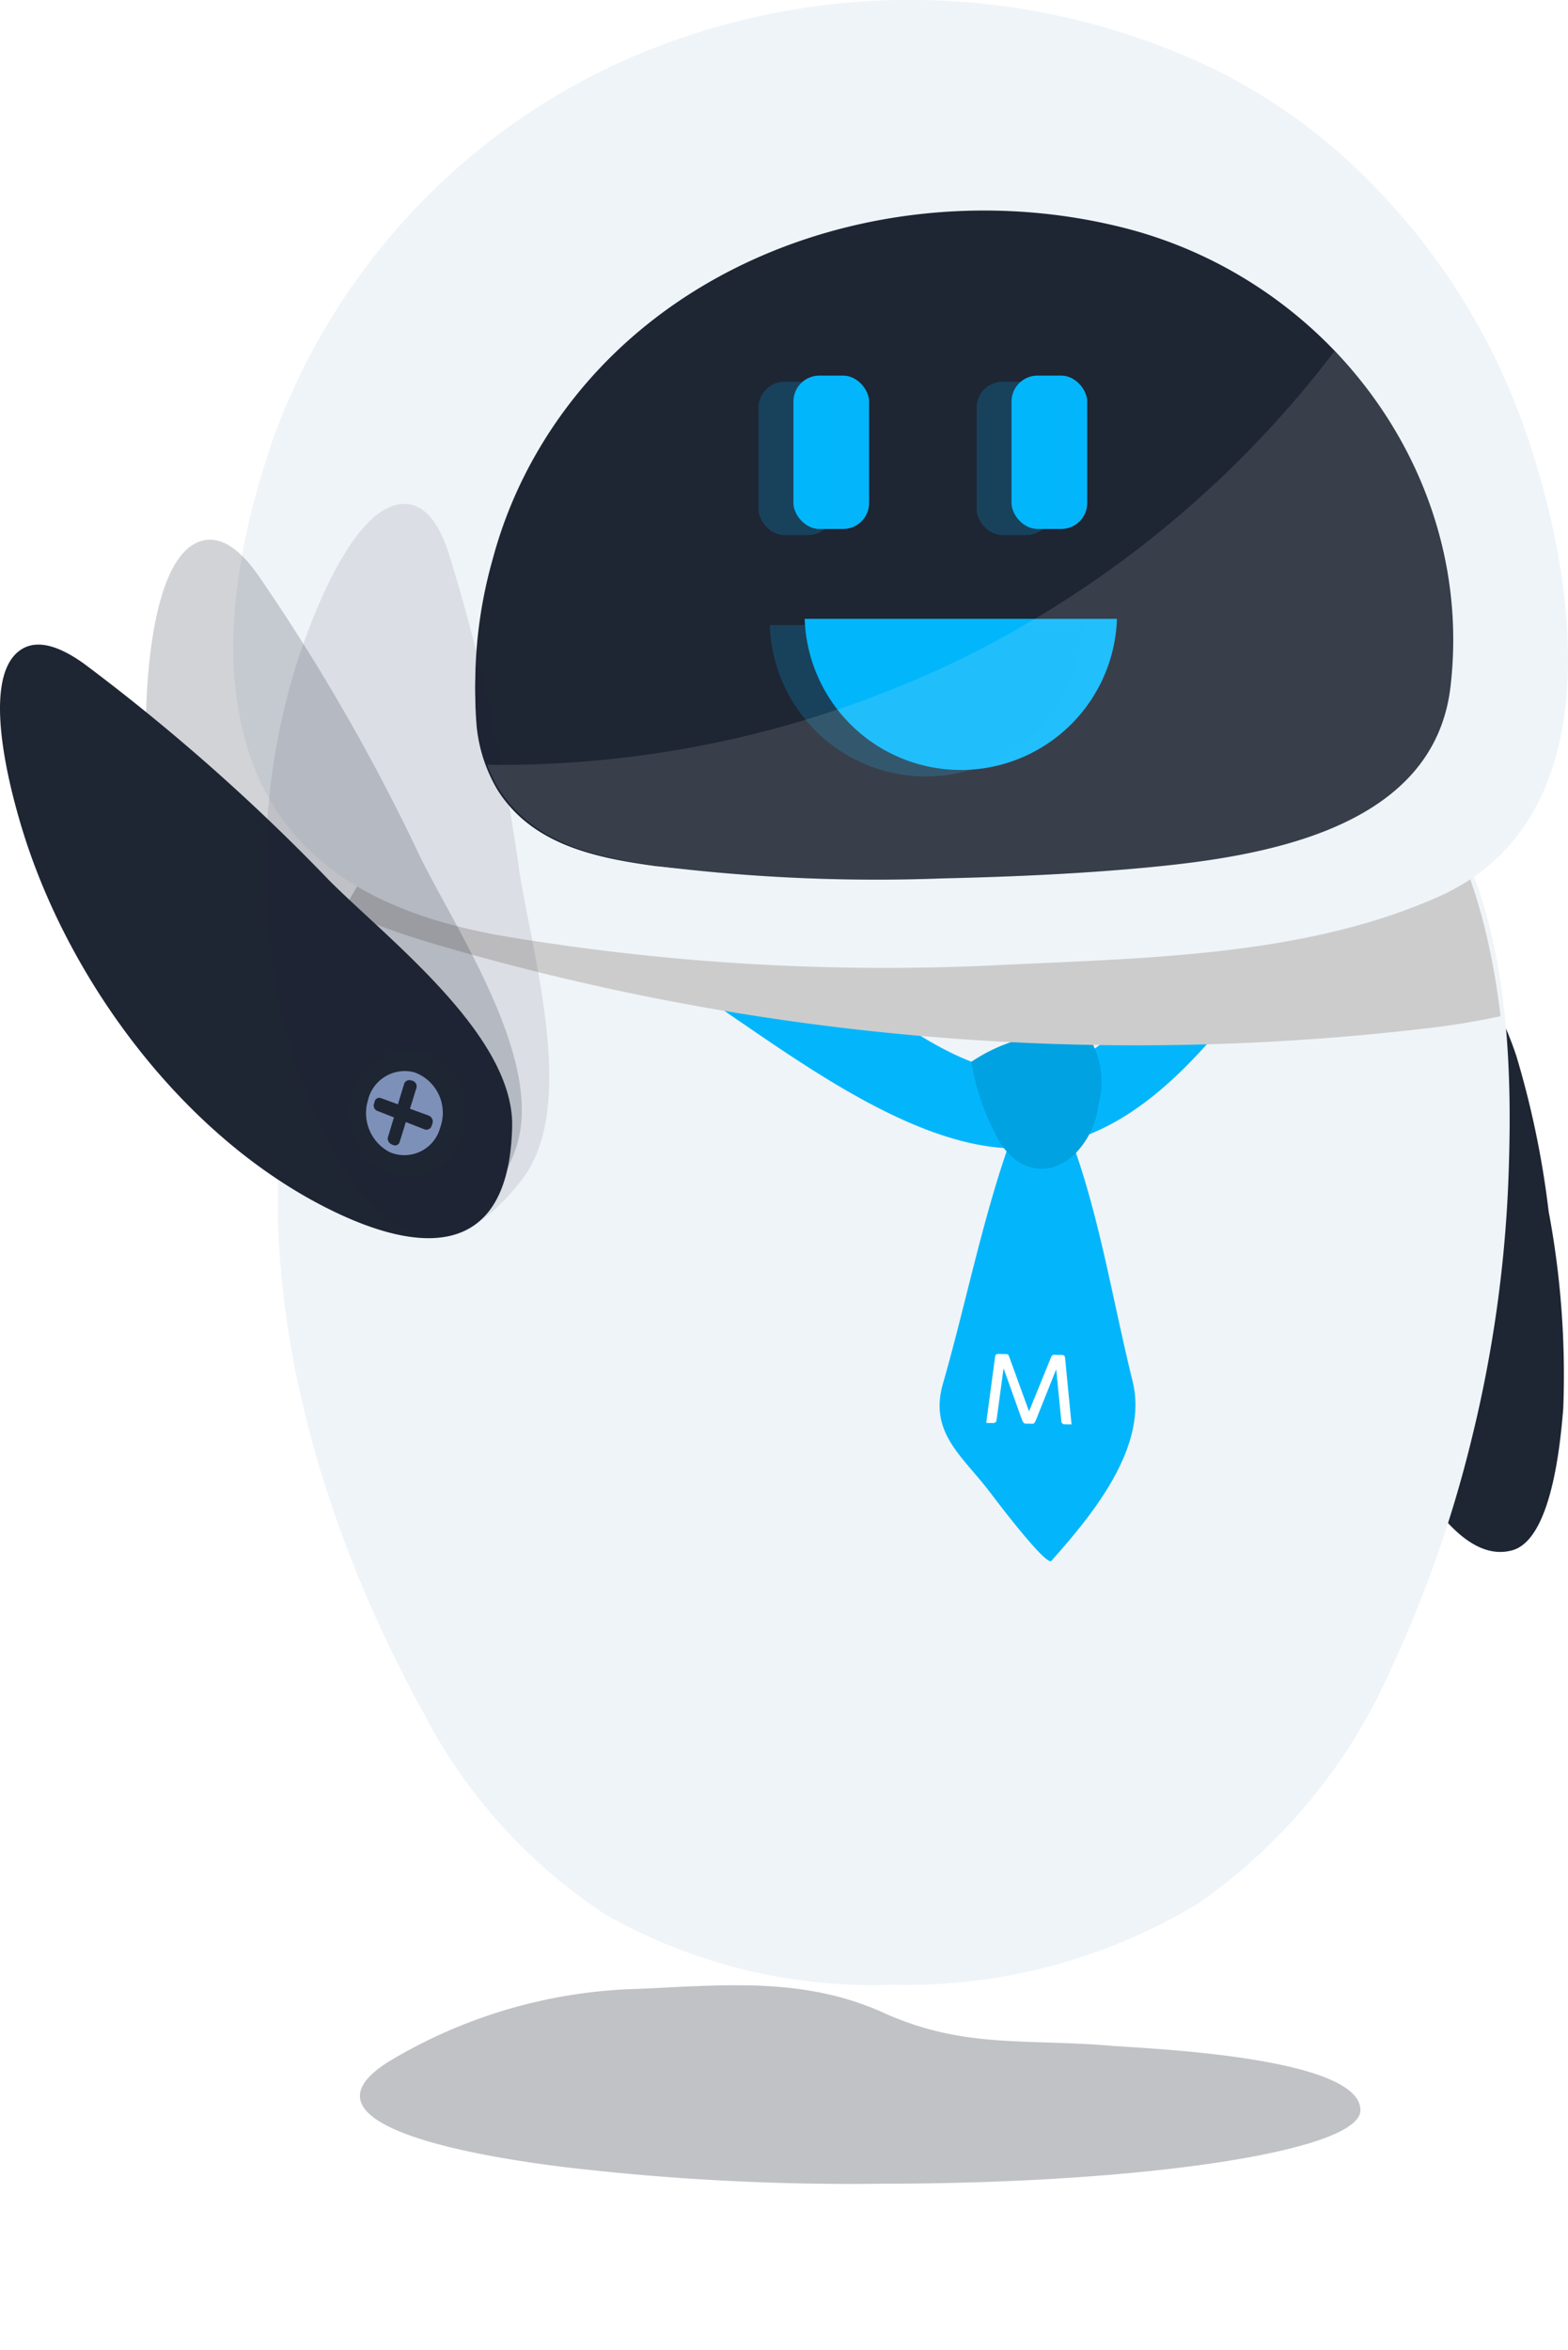
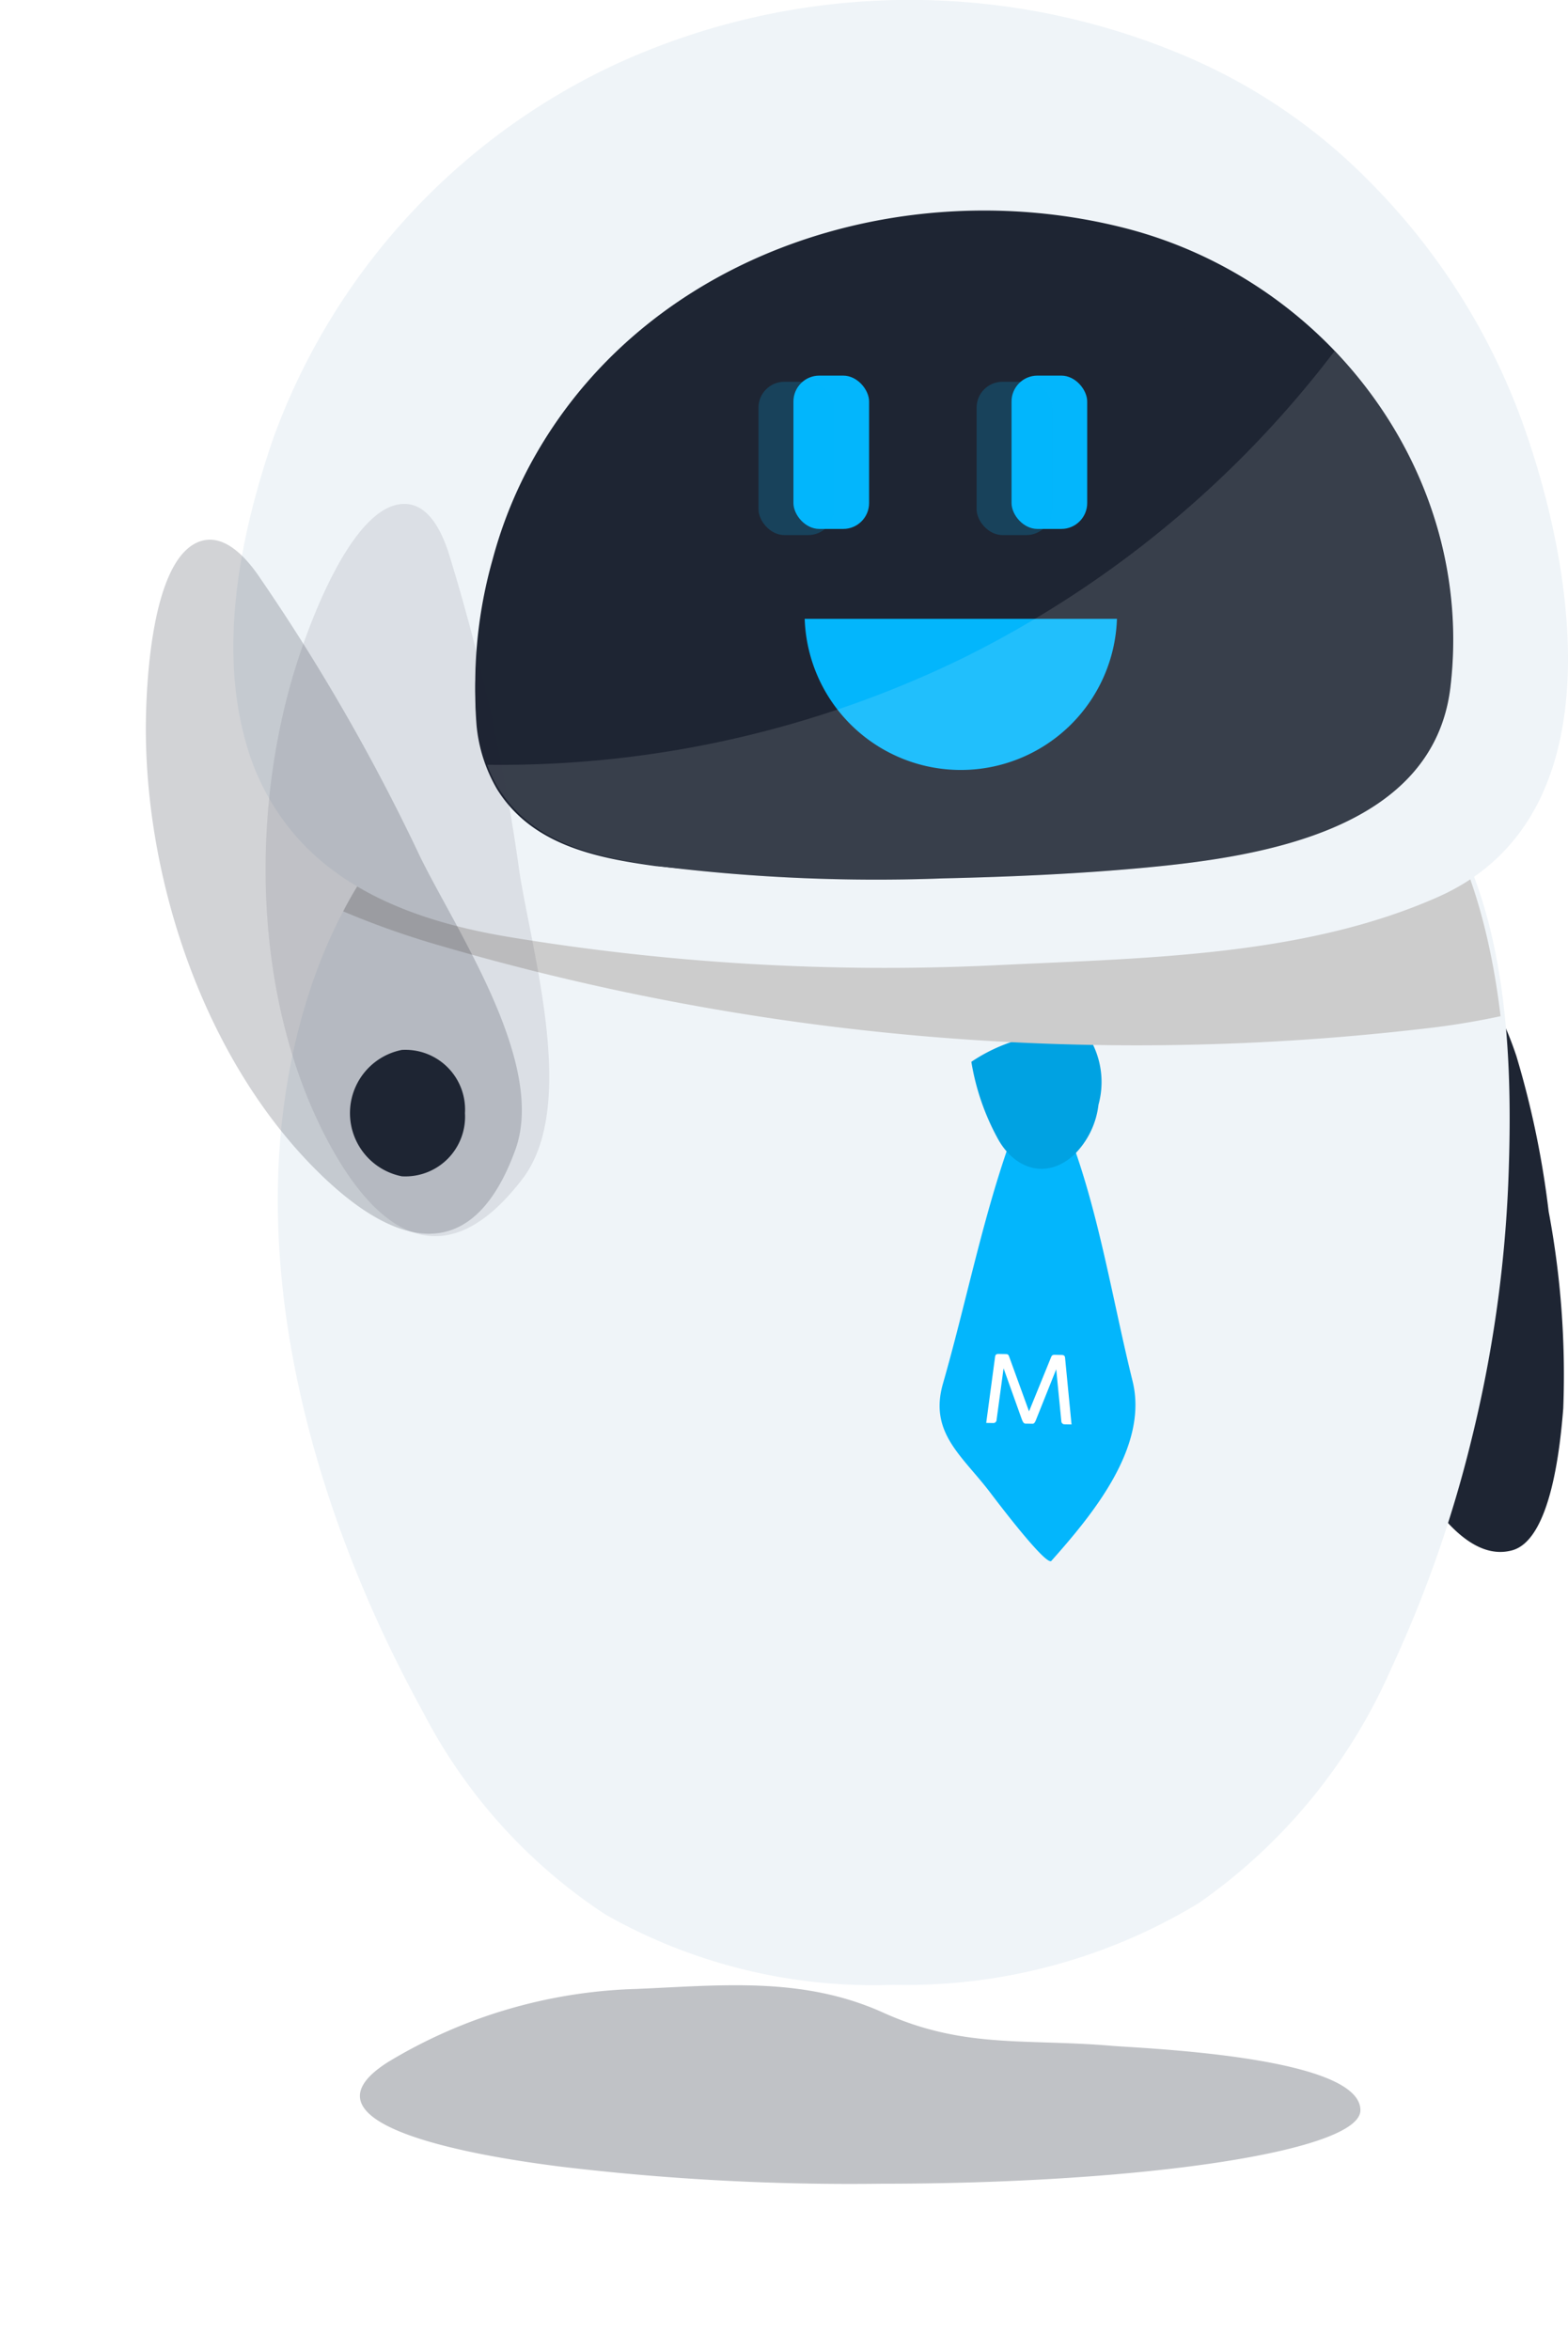
<svg xmlns="http://www.w3.org/2000/svg" width="74.049" height="110.928" viewBox="0 0 74.049 110.928">
  <defs>
    <filter id="Rectangle_8852" x="35.969" y="16.23" width="6.573" height="10.237" filterUnits="userSpaceOnUse">
      <feOffset input="SourceAlpha" />
      <feGaussianBlur stdDeviation="0.5" result="blur" />
      <feFlood flood-color="#08b7fc" flood-opacity="0.8" />
      <feComposite operator="in" in2="blur" />
      <feComposite in="SourceGraphic" />
    </filter>
    <filter id="Rectangle_8853" x="46.265" y="16.23" width="6.573" height="10.237" filterUnits="userSpaceOnUse">
      <feOffset input="SourceAlpha" />
      <feGaussianBlur stdDeviation="0.5" result="blur-2" />
      <feFlood flood-color="#08b7fc" flood-opacity="0.8" />
      <feComposite operator="in" in2="blur-2" />
      <feComposite in="SourceGraphic" />
    </filter>
    <filter id="Path_319271" x="36.501" y="27.712" width="17.746" height="10.134" filterUnits="userSpaceOnUse">
      <feOffset input="SourceAlpha" />
      <feGaussianBlur stdDeviation="0.5" result="blur-3" />
      <feFlood flood-color="#08b7fc" flood-opacity="0.8" />
      <feComposite operator="in" in2="blur-3" />
      <feComposite in="SourceGraphic" />
    </filter>
    <filter id="Rectangle_8854" x="34.32" y="16.523" width="6.573" height="10.237" filterUnits="userSpaceOnUse">
      <feOffset input="SourceAlpha" />
      <feGaussianBlur stdDeviation="0.5" result="blur-4" />
      <feFlood flood-color="#08b7fc" flood-opacity="0.8" />
      <feComposite operator="in" in2="blur-4" />
      <feComposite in="SourceGraphic" />
    </filter>
    <filter id="Rectangle_8855" x="44.616" y="16.523" width="6.573" height="10.237" filterUnits="userSpaceOnUse">
      <feOffset input="SourceAlpha" />
      <feGaussianBlur stdDeviation="0.5" result="blur-5" />
      <feFlood flood-color="#08b7fc" flood-opacity="0.8" />
      <feComposite operator="in" in2="blur-5" />
      <feComposite in="SourceGraphic" />
    </filter>
    <filter id="Path_319272" x="34.852" y="28.005" width="17.745" height="10.133" filterUnits="userSpaceOnUse">
      <feOffset input="SourceAlpha" />
      <feGaussianBlur stdDeviation="0.5" result="blur-6" />
      <feFlood flood-color="#08b7fc" flood-opacity="0.8" />
      <feComposite operator="in" in2="blur-6" />
      <feComposite in="SourceGraphic" />
    </filter>
  </defs>
  <g id="Group_25443" data-name="Group 25443" transform="translate(-390.471 -34.459)">
    <path id="Path_319261" data-name="Path 319261" d="M337.291,97.276c0,1.916-10.147,3.47-22.662,3.47a114.876,114.876,0,0,1-15.237-.823c-1.7-.228-13.2-1.65-8.018-4.923A23.953,23.953,0,0,1,303.1,91.552c4-.17,7.85-.6,11.652,1.117s6.684,1.218,10.788,1.567C326.989,94.358,337.291,94.728,337.291,97.276Z" transform="translate(117.426 36.79)" fill="#1e2533" opacity="0.281" style="mix-blend-mode: multiply;isolation: isolate" />
    <path id="Path_319262" data-name="Path 319262" d="M330.45,62.822a43.257,43.257,0,0,1,1.523,7.33,41.751,41.751,0,0,1,.69,9.3c-.133,1.636-.55,6.2-2.42,6.7-3.258.88-6.08-6.319-6.981-8.5-2.188-5.31-4.876-15.929,1.71-19.065C327.745,57.271,329.422,59.741,330.45,62.822Z" transform="translate(131.633 21.488)" fill="#1e2533" />
    <path id="Path_319263" data-name="Path 319263" d="M343.768,85.11A61.007,61.007,0,0,0,345.5,73c.266-6.719-.058-15.6-5.589-20.332-4.543-3.891-9.949-2.273-15.133-2.966a56.1,56.1,0,0,0-19.9.62c-3.749.84-7.523,2.149-10.5,4.8-4.114,3.654-6.245,9.5-6.823,15.3-.933,9.4,2.182,19.375,6.685,27.554a25.332,25.332,0,0,0,8.622,9.574,25.656,25.656,0,0,0,13.586,3.319,26.666,26.666,0,0,0,14.419-3.847,26.413,26.413,0,0,0,9.1-11.072A58.341,58.341,0,0,0,343.768,85.11Z" transform="translate(116.2 17.278)" fill="#eff4f8" />
-     <path id="Path_319264" data-name="Path 319264" d="M319.673,71.1c4.177.094,7.241-2.571,9.935-5.765a75.911,75.911,0,0,0,4.834-6.376,85.928,85.928,0,0,0,4.546-7.716,1.307,1.307,0,0,0,.228-.829c-.412-2.173-3.987,1.465-4.315,1.973-2.358,3.653-4.573,7.393-7.723,10.619-1.64,1.678-4.107,4.717-7.108,4.541s-6.047-2.638-8.213-4.183q-4.109-2.931-7.96-6.1c-1.951-1.609-3.859-3.258-5.694-4.958-1.666-1.542-1.878-2.162-4.391-1.412-.209.061-1.253.158-1.238.364a.39.39,0,0,0,.149.221c2.358,2.172,3.843,4.972,6.184,7.235a57.8,57.8,0,0,0,7.609,6.19C310.118,67.359,315.213,71,319.673,71.1Z" transform="translate(118.595 17.566)" fill="#03b6fc" />
    <path id="Path_319265" data-name="Path 319265" d="M315.037,64.462q-.136-.373-.286-.742a13.386,13.386,0,0,0-1.39-.215,1.655,1.655,0,0,0-1.345,1.146c-1.266,3.641-2.021,7.486-3.087,11.2-.669,2.337.934,3.413,2.261,5.174.187.247,2.615,3.463,2.862,3.186,1.912-2.153,4.6-5.367,3.834-8.479C316.966,72.018,316.343,68.053,315.037,64.462Z" transform="translate(126.072 23.923)" fill="#03b6fc" />
    <path id="Path_319266" data-name="Path 319266" d="M315.542,61.173a1.5,1.5,0,0,0-1.253-.541,7.9,7.9,0,0,0-4.492,1.349,11.377,11.377,0,0,0,1.253,3.634c.785,1.427,2.293,1.95,3.6.753A3.962,3.962,0,0,0,315.8,64.01,4.043,4.043,0,0,0,315.542,61.173Z" transform="translate(126.546 22.598)" fill="#00a2e2" />
    <path id="Path_319267" data-name="Path 319267" d="M340.523,65.737a117.279,117.279,0,0,1-46.294-3.876A40.54,40.54,0,0,1,289.5,60.2a17.953,17.953,0,0,1,3.892-5.078c2.982-2.65,6.756-3.958,10.5-4.8a56.1,56.1,0,0,1,19.9-.62c5.184.693,10.591-.925,15.133,2.966,3.164,2.71,4.644,7.592,5.234,12.479A36.35,36.35,0,0,1,340.523,65.737Z" transform="translate(117.178 17.278)" fill="#ccc" style="mix-blend-mode: multiply;isolation: isolate" />
    <g id="Group_23334" data-name="Group 23334" transform="translate(401.491 34.459)">
      <path id="Path_319268" data-name="Path 319268" d="M289.134,66.985c2.429,2.608,6,3.87,9.831,4.506a108.959,108.959,0,0,0,23.111,1.329c6.858-.335,14.442-.4,20.793-3.229,8.36-3.726,6.488-15.261,4.028-22.2a31.138,31.138,0,0,0-7.244-11.513,26.915,26.915,0,0,0-8.6-5.908,33.271,33.271,0,0,0-27.144.373A31.243,31.243,0,0,0,287.85,47.919c-1.508,4.373-2.632,9.705-1.315,14.353A11.289,11.289,0,0,0,289.134,66.985Z" transform="translate(-285.953 -27.264)" fill="#eff4f8" />
      <path id="Path_319269" data-name="Path 319269" d="M293.843,58.128a7.8,7.8,0,0,0,.963,3.09c1.733,2.885,5.006,3.439,8.068,3.847a83.524,83.524,0,0,0,12.966.523c3.227-.075,6.456-.213,9.671-.517,5.472-.517,13.539-1.8,14.322-8.539,1.169-10.06-5.8-19.236-15.464-21.663-10.345-2.6-22.244,1.12-27.733,10.709a20.645,20.645,0,0,0-2.038,4.95A21.643,21.643,0,0,0,293.843,58.128Z" transform="translate(-282.353 -24.125)" fill="#1e2533" />
      <path id="Path_319270" data-name="Path 319270" d="M328.93,40.065c-8.529-6.44-21.012-6.057-28.895,1.289a19.478,19.478,0,0,0-5.434,9.052,20.134,20.134,0,0,0-.759,7.323,7.317,7.317,0,0,0,.965,2.976c1.627,2.61,4.61,3.237,7.5,3.629a106.32,106.32,0,0,0,22.136-.077c4.114-.418,10.008-1.282,11.5-5.713,1.067-3.163.073-7.5-1.114-10.547A18.189,18.189,0,0,0,328.93,40.065Z" transform="translate(-282.353 -23.452)" fill="#1e2533" style="mix-blend-mode: multiply;isolation: isolate" />
      <g transform="matrix(1, 0, 0, 1, -11.02, 0)" filter="url(#Rectangle_8852)">
        <rect id="Rectangle_8852-2" data-name="Rectangle 8852" width="3.573" height="7.237" rx="1.222" transform="translate(37.47 17.73)" fill="#03b6fc" />
      </g>
      <g transform="matrix(1, 0, 0, 1, -11.02, 0)" filter="url(#Rectangle_8853)">
        <rect id="Rectangle_8853-2" data-name="Rectangle 8853" width="3.573" height="7.237" rx="1.222" transform="translate(47.77 17.73)" fill="#03b6fc" />
      </g>
      <g transform="matrix(1, 0, 0, 1, -11.02, 0)" filter="url(#Path_319271)">
        <path id="Path_319271-2" data-name="Path 319271" d="M304.412,47.25a7.377,7.377,0,0,0,14.746,0" transform="translate(-266.41 -18.04)" fill="#03b6fc" />
      </g>
      <g transform="matrix(1, 0, 0, 1, -11.02, 0)" filter="url(#Rectangle_8854)">
        <rect id="Rectangle_8854-2" data-name="Rectangle 8854" width="3.573" height="7.237" rx="1.222" transform="translate(35.82 18.02)" fill="#03b6fc" opacity="0.2" />
      </g>
      <g transform="matrix(1, 0, 0, 1, -11.02, 0)" filter="url(#Rectangle_8855)">
        <rect id="Rectangle_8855-2" data-name="Rectangle 8855" width="3.573" height="7.237" rx="1.222" transform="translate(46.12 18.02)" fill="#03b6fc" opacity="0.2" />
      </g>
      <g transform="matrix(1, 0, 0, 1, -11.02, 0)" filter="url(#Path_319272)">
-         <path id="Path_319272-2" data-name="Path 319272" d="M303.284,47.451a7.376,7.376,0,0,0,14.745,0" transform="translate(-266.93 -17.95)" fill="#03b6fc" opacity="0.2" />
-       </g>
+         </g>
    </g>
-     <path id="Path_319273" data-name="Path 319273" d="M294.346,74.92c-6.792-3.2-12.237-10.272-14.622-17.311-.6-1.77-2.417-7.843-.346-9.272.9-.62,2.109.006,3,.645A95.085,95.085,0,0,1,293.968,59.22c2.824,2.827,8.735,7.333,8.631,11.63C302.452,76.877,298.583,76.917,294.346,74.92Z" transform="translate(112.058 16.804)" fill="#1e2533" />
    <path id="Path_319274" data-name="Path 319274" d="M291.453,74.723c-5.415-5.2-8.315-13.643-8.328-21.076,0-1.868.215-8.2,2.634-8.9,1.051-.3,2,.678,2.634,1.567a95.17,95.17,0,0,1,7.716,13.406c1.773,3.579,5.934,9.739,4.464,13.777C298.508,79.167,294.83,77.968,291.453,74.723Z" transform="translate(114.233 15.242)" fill="#1e2533" opacity="0.2" />
    <path id="Path_319275" data-name="Path 319275" d="M290.056,73.84c-3.61-6.586-3.854-15.5-1.643-22.6.555-1.785,2.659-7.764,5.174-7.7,1.092.028,1.7,1.245,2.043,2.283a95.094,95.094,0,0,1,3.354,15.1c.62,3.946,2.749,11.069.137,14.482C295.458,80.19,292.307,77.945,290.056,73.84Z" transform="translate(116.019 14.706)" fill="#1e2533" opacity="0.1" />
    <g id="Group_23336" data-name="Group 23336" transform="translate(407.001 84.003)">
      <path id="Path_319276" data-name="Path 319276" d="M295.15,64.159a2.818,2.818,0,0,1-2.983,2.982,3.041,3.041,0,0,1,0-5.965A2.819,2.819,0,0,1,295.15,64.159Z" transform="translate(-289.722 -61.161)" fill="#1e2533" style="mix-blend-mode: multiply;isolation: isolate" />
      <g id="Group_23335" data-name="Group 23335" transform="translate(0.763 1.001)">
-         <path id="Path_319277" data-name="Path 319277" d="M293.739,64.528a1.75,1.75,0,0,1-2.38,1.159,2.075,2.075,0,0,1-1.032-2.45,1.786,1.786,0,0,1,2.191-1.321A2.032,2.032,0,0,1,293.739,64.528Z" transform="translate(-290.244 -61.846)" fill="#7d90b8" />
        <path id="Path_319278" data-name="Path 319278" d="M291.193,65.209l-.089-.039a.293.293,0,0,1-.149-.349l.753-2.476a.261.261,0,0,1,.32-.19l.1.029a.275.275,0,0,1,.161.349l-.783,2.523A.226.226,0,0,1,291.193,65.209Z" transform="translate(-289.922 -61.708)" fill="#1e2533" />
        <path id="Path_319279" data-name="Path 319279" d="M290.5,63l.029-.1a.226.226,0,0,1,.288-.172l2.271.832a.3.3,0,0,1,.171.368l-.035.107a.26.26,0,0,1-.344.171l-2.241-.877A.272.272,0,0,1,290.5,63Z" transform="translate(-290.13 -61.444)" fill="#1e2533" />
      </g>
    </g>
    <path id="Path_319280" data-name="Path 319280" d="M294.621,59.121a6.117,6.117,0,0,1-.465-.994,49.8,49.8,0,0,0,22.573-5.091,49.751,49.751,0,0,0,17.438-14.429,19.587,19.587,0,0,1,5.48,15.828c-.783,6.742-8.85,8.021-14.322,8.539-3.216.3-6.444.443-9.671.517a83.524,83.524,0,0,1-12.966-.523C299.625,62.56,296.353,62.006,294.621,59.121Z" transform="translate(119.325 12.431)" fill="#fff" opacity="0.12" />
    <g id="Maropost" transform="translate(437.044 98.369)">
      <g id="Group_23369" data-name="Group 23369" transform="translate(0 0)">
        <g id="Group_23368" data-name="Group 23368">
          <path id="Path_319378" data-name="Path 319378" d="M314.307,74.318l-.345-.007a.15.15,0,0,1-.137-.153l-.241-2.445-.969,2.423c-.031.07-.073.149-.145.148l-.339-.006c-.086,0-.129-.1-.159-.172l-.012-.028-.862-2.41-.33,2.431a.152.152,0,0,1-.145.152l-.345-.006L310.7,71.1c.022-.105.1-.113.183-.111l.307.006c.1,0,.134.025.164.1L312.3,73.7l1.047-2.57c.034-.076.072-.1.168-.1l.307.006c.083,0,.159.012.178.115Z" transform="translate(-310.277 -70.99)" fill="#fff" />
        </g>
      </g>
    </g>
  </g>
</svg>